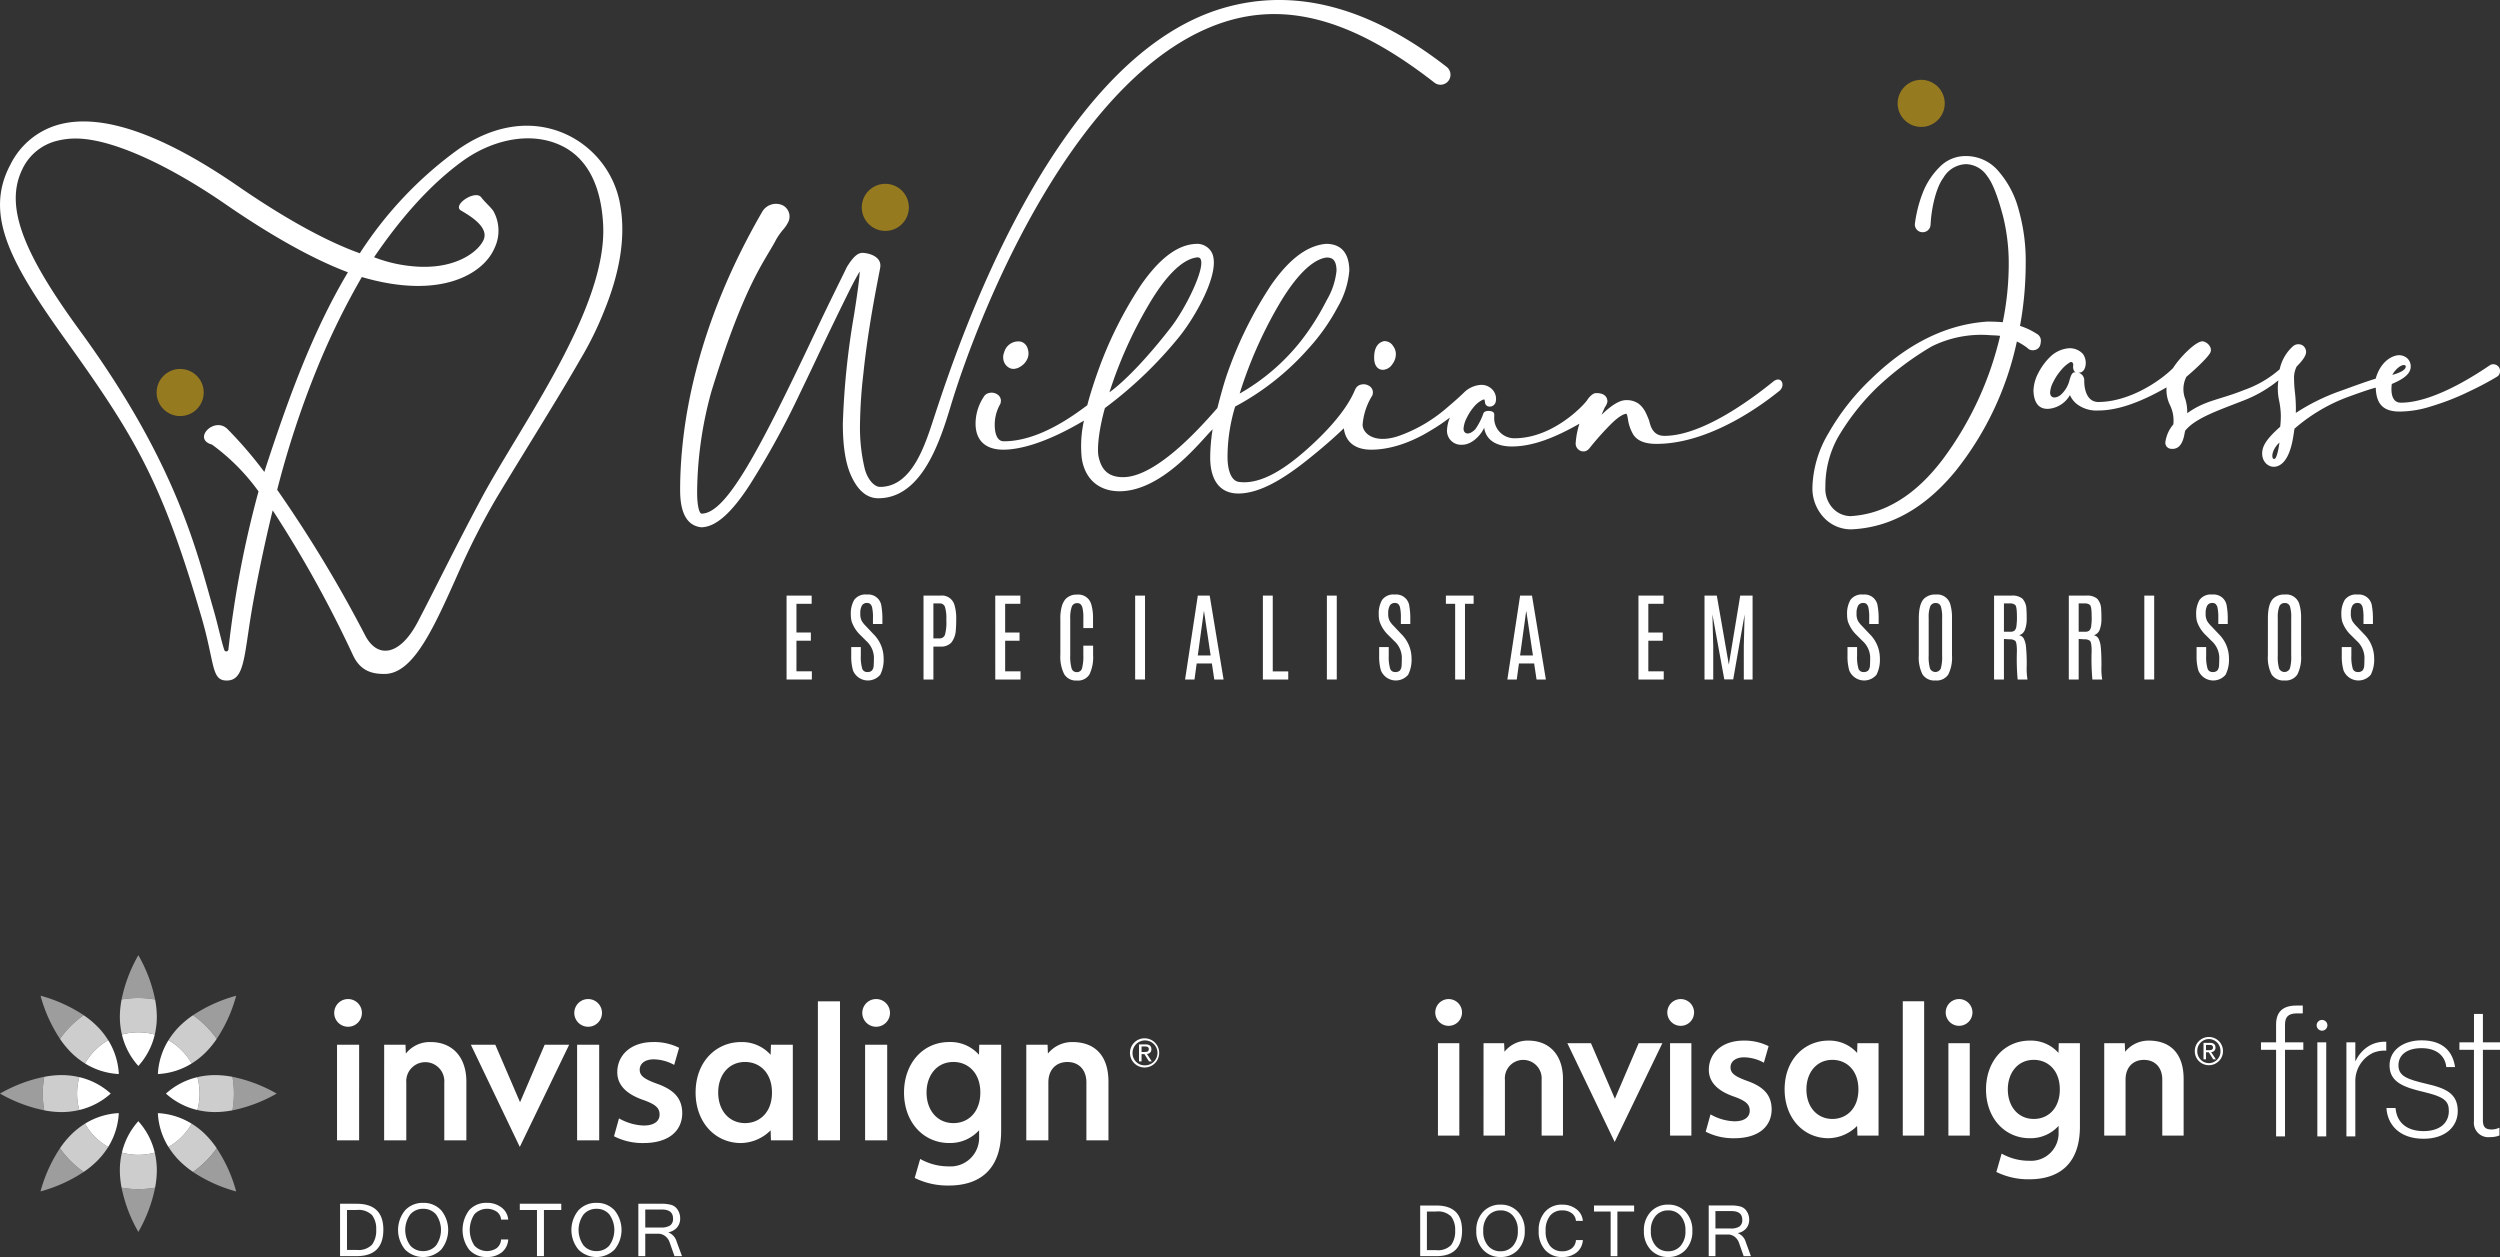
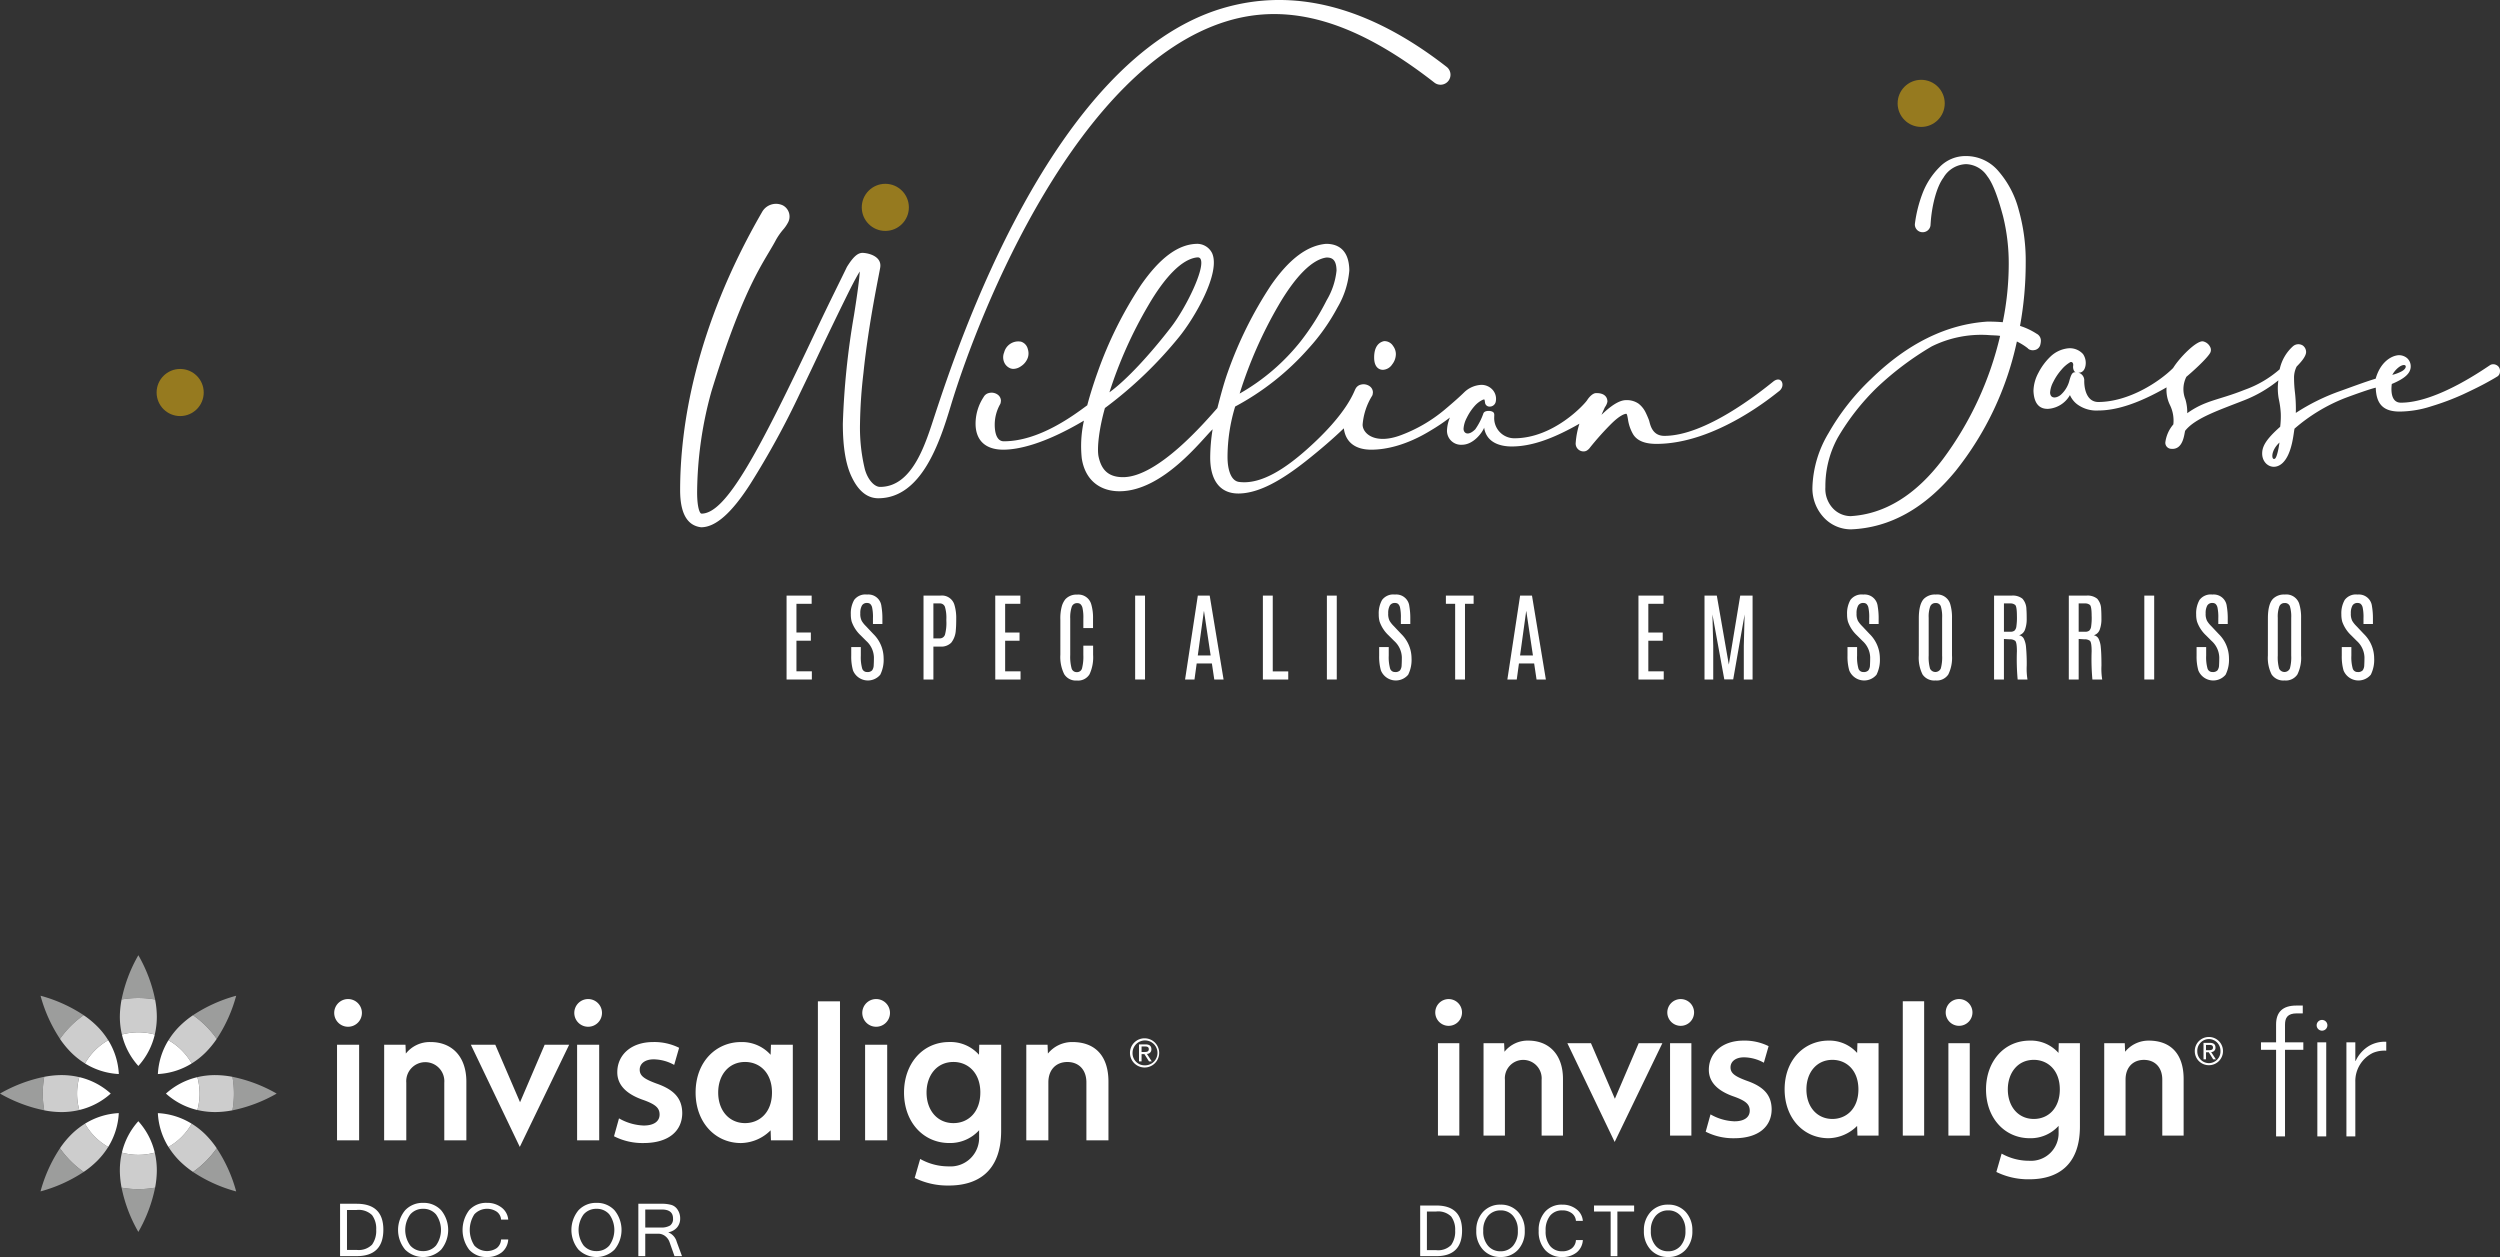
<svg xmlns="http://www.w3.org/2000/svg" width="473.795" height="238.227" viewBox="0 0 473.795 238.227">
  <rect x="0" y="0" width="473.795" height="238.227" fill="#333333" stroke="none" />
  <g id="Group_144" data-name="Group 144" transform="translate(-5751 850.521)">
    <g id="Group_141" data-name="Group 141" transform="translate(5751 -850.521)">
      <g id="Group_75" data-name="Group 75">
        <g id="Group_30" data-name="Group 30" transform="translate(128.897)">
          <path id="Path_1" data-name="Path 1" d="M388.9,220.741h0c12.009-3.7,24.537-.014,39.427,11.611a1.888,1.888,0,1,0,2.321-2.98c-14.765-11.509-29.027-15.114-42.509-11.1-32.341,9.633-50.278,64.329-54.487,77.082-1.68,5.092-4.113,13.615-10.382,13.615-1.055,0-2.312-1.311-2.881-3.344a33.4,33.4,0,0,1-.92-8.652,92.063,92.063,0,0,1,.652-9.585c.966-9.444,3.011-18.872,3.181-20.023.306-2.063-2.126-2.709-3.347-2.749-.911,0-1.769.729-2.968,2.664-1.124,2.349-3.189,6.427-5.757,11.869-10.961,23.221-17.138,34.886-21.8,34.886-.321,0-.832-1.1-.832-4.065a73.151,73.151,0,0,1,2.709-19.084c5.136-16.714,8.614-22.56,10.916-26.428.5-.843.934-1.571,1.316-2.3a12.114,12.114,0,0,1,1.363-1.952,6.487,6.487,0,0,0,.844-1.2,2.4,2.4,0,0,0-.9-3.391,3.025,3.025,0,0,0-3.963,1.3c-12.815,22.181-15.505,40.9-15.505,52.688,0,4.351,1.327,6.71,3.98,7.016,2.744,0,5.812-2.716,9.381-8.3A159.517,159.517,0,0,0,308.1,291.2c1.481-3.062,2.626-5.46,3.6-7.542,2.172-4.576,4.239-8.838,5.976-12.324.8-1.57,1.358-2.56,1.743-3.186-.071,1.409-.426,4.114-1.081,8.222a148.046,148.046,0,0,0-2.124,20.606c0,4.59.584,7.968,1.785,10.323,1.254,2.537,2.912,3.822,4.928,3.822,8.238,0,11.682-10.7,13.751-17.547C342.231,275.194,360.727,229.429,388.9,220.741Z" transform="translate(-285.378 -216.693)" fill="#fff" />
          <path id="Path_2" data-name="Path 2" d="M365.666,297.982h0a.858.858,0,0,0-.231-.045,2.763,2.763,0,0,0-3.02,2.059,2.411,2.411,0,0,0,.165,2.184,2.163,2.163,0,0,0,1.025.843,1.741,1.741,0,0,0,.577.1,2.606,2.606,0,0,0,1.42-.5A3.19,3.19,0,0,0,366.9,301a2.6,2.6,0,0,0,0-1.623A1.911,1.911,0,0,0,365.666,297.982Z" transform="translate(-301.006 -233.211)" fill="#fff" />
          <path id="Path_3" data-name="Path 3" d="M452.448,297.846a.864.864,0,0,0-.234.032c-.793.222-1.738.935-1.738,3.074,0,2.163,1.271,2.331,1.66,2.331a2.216,2.216,0,0,0,1.758-1.029,3.191,3.191,0,0,0,.7-1.954,2.592,2.592,0,0,0-.525-1.535A1.913,1.913,0,0,0,452.448,297.846Z" transform="translate(-318.948 -233.194)" fill="#fff" />
          <path id="Path_4" data-name="Path 4" d="M545.377,306.846l.012,0h0Z" transform="translate(-338.245 -235.023)" fill="#fff" />
          <path id="Path_5" data-name="Path 5" d="M506.812,300.819c-2.707,2.177-12.866,10.274-20.615,10.274-2.41,0-2.694-2.289-2.909-2.963-.246-.627-.461-1.116-.7-1.593a4.717,4.717,0,0,0-1.3-1.562,3.917,3.917,0,0,0-2.342-.653c-1.055,0-2.355.7-3.976,2.143q-.354.324-.691.647c.2-.461.419-.946.654-1.459a2.586,2.586,0,0,0,.473-1.039c0-1.045-.779-1.673-2.2-1.621-.526.019-1.189.626-1.635,1.326-.51.8-6.38,7.231-13.8,7.231a3.814,3.814,0,0,1-3.819-4.018c0-.512.154-.952-.694-1.137-.139-.029-1.094-.144-1.349.414a12.056,12.056,0,0,1-1.552,3.041c-1.323,1.322-2.218.782-2.218-.115a5.16,5.16,0,0,1,.609-2.057,9.844,9.844,0,0,1,1.545-2.306,4.823,4.823,0,0,1,1.451-1.1c.257-.105.333-.069.334-.068.056.032.093.307.11.441.011.079.022.159.036.237a.846.846,0,0,0,.884.663,1.148,1.148,0,0,0,1.127-.895,2.58,2.58,0,0,0-.58-2.276,2.823,2.823,0,0,0-2.211-.944A5,5,0,0,0,448.2,302.9c-.676.663-1.785,1.675-3.7,3.281a28.4,28.4,0,0,1-8.216,4.776c-4.835,1.825-7.258-.242-7.273-1.981a12.222,12.222,0,0,1,1.812-5.493.922.922,0,0,0,.095-.278l.045-.339a1.442,1.442,0,0,0-.643-1.2,1.987,1.987,0,0,0-1.636-.284,1.514,1.514,0,0,0-1,.762c-.332.507-1.415,4.554-9.228,11.5-3.908,3.474-8.624,6.753-12.878,6.177-1.6-.217-2.169-2.526-2.169-4.7a33.065,33.065,0,0,1,1.447-9.586,49.863,49.863,0,0,0,13.889-10.986,38.065,38.065,0,0,0,5.5-7.784,16.479,16.479,0,0,0,2.247-7.018c-.053-4.17-2.4-5.047-4.4-5.047h0c-3.58.311-6.994,2.873-10.438,7.836a75.4,75.4,0,0,0-8.194,16.485c-.765,2.128-1.458,4.781-1.973,6.8-2.3,2.6-11.261,13.1-17.88,13.1-3.055,0-4.139-1.7-4.621-3.819-.378-1.659.136-5.6,1.187-9.282A77.811,77.811,0,0,0,394.189,292.4c2.934-3.575,7.965-12.195,6.3-15.925a3.161,3.161,0,0,0-3.054-1.768c-3.478.151-6.9,2.713-10.452,7.838a75.414,75.414,0,0,0-8.194,16.485c-.709,1.973-1.459,4.345-1.963,6.267-2.5,1.844-9.088,6.825-15.814,6.825-1.685,0-1.723-2.551-1.723-3.145a7.922,7.922,0,0,1,1.036-3.9.909.909,0,0,0,.095-.278l.045-.34a1.442,1.442,0,0,0-.643-1.2,1.985,1.985,0,0,0-1.637-.284,1.514,1.514,0,0,0-1,.761,9.19,9.19,0,0,0-1.526,5.129c.041,3.125,1.909,4.847,5.26,4.847,2.718,0,7.658-.989,15.278-5.507a22.172,22.172,0,0,0-.414,7.128c.632,4.19,3.489,6.258,7.141,6.258,8.25,0,15.66-9.834,17.661-11.743a34.624,34.624,0,0,0-.459,5.361c0,4.237,1.808,6.872,5.459,6.808,3.8-.066,8.031-2.485,12.657-6.129,2.743-2.169,5.165-4.261,7.208-6.224.331,2.617,2.154,4.048,5.2,4.048,2.717,0,6.645-.8,11.285-3.65a35.87,35.87,0,0,0,3.623-2.446A7.008,7.008,0,0,0,445,310.1a2.655,2.655,0,0,0,2.838,2.678c2.165,0,3.846-2.286,4.206-3.232.449,2.944,3.239,3.558,5.209,3.558,3.709,0,7.762-1.412,12.846-4.314a15.469,15.469,0,0,0-.7,3.572,1.488,1.488,0,0,0,1.453,1.679,1.208,1.208,0,0,0,.853-.311c.039-.028.078-.059.122-.1l.005-.006a.262.262,0,0,0,.051-.057.93.93,0,0,0,.184-.207,53.875,53.875,0,0,1,4.095-4.581c1.589-1.558,2.444-1.841,2.812-1.872.143,0,.23.509.313.97a7.892,7.892,0,0,0,1.006,2.945c.757,1.2,2.2,1.79,4.4,1.79,11.35,0,22.428-9.4,23.2-9.958C509.272,301.656,508.42,299.526,506.812,300.819ZM405.707,303.08a81.436,81.436,0,0,1,7.345-16.688c3.255-5.594,6.421-8.743,9.117-9.1.969,0,1.87.3,1.9,2.477a13.718,13.718,0,0,1-1.871,5.622,47.251,47.251,0,0,1-4.907,7.754A39.93,39.93,0,0,1,405.707,303.08Zm-24.681-.237a81.376,81.376,0,0,1,7.355-16.451c3.25-5.586,6.415-8.735,9.156-9.107a1.581,1.581,0,0,1,.194-.014.564.564,0,0,1,.553.279c.973,1.682-2.766,9.3-5.571,12.935C388.709,295.676,384.271,300.5,381.025,302.843Z" transform="translate(-299.668 -228.489)" fill="#fff" />
          <path id="Path_6" data-name="Path 6" d="M695.014,302.364h0a1.237,1.237,0,0,0-1.044-.029c-.675.377-10.011,7.183-17.013,7.183-2.285,0-1.735-3.376-1.725-3.544,2.5-1.042,3.585-2.045,3.585-3.332a2.069,2.069,0,0,0-.768-1.634,2.438,2.438,0,0,0-1.5-.492h0c-1.485.1-3.509,1.377-4.374,4.458-1.872.547-5.046,1.74-6.7,2.329a39.319,39.319,0,0,0-8.431,4.155c.006-.273.01-.562.01-.872a27.4,27.4,0,0,0-.178-3.034,23.044,23.044,0,0,1-.168-2.67,4.676,4.676,0,0,1,.492-2.21c.555-.567,1.792-1.832,1.792-2.761a1.53,1.53,0,0,0-.636-1.234,1.553,1.553,0,0,0-1.863.159,8.123,8.123,0,0,0-2.507,4.353,20.44,20.44,0,0,1-6.636,3.887c-4.972,1.989-7.413,1.953-10.885,4.437a8.533,8.533,0,0,0-.351-2.631,5.175,5.175,0,0,1,.189-4.27c1-.828,3.894-3.416,4.517-4.549a1.189,1.189,0,0,0-.036-1.15,1.959,1.959,0,0,0-1.352-1.02c-1.246-.132-4.384,3.031-5.645,5.058-2.629,2.628-8.389,6.4-14.143,6.439-2.156.014-2.7-2.333-2.7-3.979a1.493,1.493,0,0,0-1.106-1.575c.217,0,1.123.033,1.358-1.393a2.987,2.987,0,0,0-.48-2.137,3.371,3.371,0,0,0-2.986-1.072,5.732,5.732,0,0,0-3.207,1.568,11.549,11.549,0,0,0-2.276,3.081,7.54,7.54,0,0,0-.923,3.4c.123,3.066,1.732,3.456,2.837,3.4a5.149,5.149,0,0,0,4.076-2.608,4.414,4.414,0,0,0,1.323,1.714A6.109,6.109,0,0,0,619.577,311c3.583,0,7.83-1.434,12.97-4.384a6.51,6.51,0,0,0,.62,3.3,6.681,6.681,0,0,1,.664,3.716,6.514,6.514,0,0,0-1.517,3.413,1.145,1.145,0,0,0,1.08,1.216c2.314.243,2.483-2.748,2.674-3.416,1.9-2.419,6.456-3.917,11.186-5.783a24.242,24.242,0,0,0,6.482-3.776,11.058,11.058,0,0,0,.076,3.52,17.177,17.177,0,0,1,.381,2.76,15.846,15.846,0,0,1-.115,2.517c-2.7,2.395-3.436,3.744-3.412,5.124.038,2.135,2.234,3.332,3.906,1.706,1.795-1.745,2.036-5.637,2.225-6.472a32.962,32.962,0,0,1,9.516-5.779c1.935-.727,4.876-1.771,5.881-1.988.089,3.323,1.63,4.527,4.547,4.527a19.987,19.987,0,0,0,6.022-1.013,47.653,47.653,0,0,0,5.971-2.246c1.982-.924,3.429-1.645,4.552-2.267,1.016-.563,1.581-.887,1.781-1.027a1.082,1.082,0,0,0,.57-.578,1.369,1.369,0,0,0,.1-.538A1.194,1.194,0,0,0,695.014,302.364Zm-41.066,14.7s-.375,2.814-.887,3.08C652.405,320.488,652.223,318.661,653.949,317.068Zm21.384-12.822c.565-1.049,1.619-1.917,2.265-1.855.479.046.41.783-.688,1.289A7.676,7.676,0,0,1,675.333,304.246Zm-60.013-.474c-.658-.128-.9.514-1.249,1.792a5.49,5.49,0,0,1-1.567,2.465c-.759.648-1.974.827-2.029-.417a4.947,4.947,0,0,1,.607-2.029,10.6,10.6,0,0,1,1.553-2.317,6.269,6.269,0,0,1,1.693-1.437c.272-.084.6.122.519.691-.067.462.083,1.086.48,1.253Z" transform="translate(-350.841 -233.203)" fill="#fff" />
          <path id="Path_7" data-name="Path 7" d="M596.894,290.573a.863.863,0,0,0,.174-.048,1.346,1.346,0,0,0,.884-1.064l-.293-.05.293.046a2.854,2.854,0,0,0,.081-.592,1.465,1.465,0,0,0-.813-1.379,12.916,12.916,0,0,0-3.139-1.48,66.275,66.275,0,0,0,1.078-11.889,35.312,35.312,0,0,0-1.312-10.053,18.126,18.126,0,0,0-3.82-7.347,8.026,8.026,0,0,0-6.184-2.9,6.826,6.826,0,0,0-5.013,2.093,14.177,14.177,0,0,0-3.126,4.722,24.889,24.889,0,0,0-1.55,6.069,1.463,1.463,0,0,0,1.591,1.546.3.3,0,0,0,.064-.006,1.475,1.475,0,0,0,1.318-1.476l.068-.92c.266-2.825,1.063-6.161,2.371-7.927a5.166,5.166,0,0,1,4.277-2.568,5,5,0,0,1,4.028,2.278c1.242,1.574,2.247,4.8,2.989,7.573a37.089,37.089,0,0,1,1.082,9.159,55.115,55.115,0,0,1-1.135,10.948c-.837-.078-1.79-.118-2.878-.118h-.023c-7.724.5-15.115,4.134-21.966,10.791a44.275,44.275,0,0,0-8.149,10.344,21.1,21.1,0,0,0-3.053,10.243,8.076,8.076,0,0,0,2.186,5.78,7,7,0,0,0,5.15,2.214h0c7.364-.293,14.028-4.018,19.806-11.07a59.12,59.12,0,0,0,11.605-24.533,11.623,11.623,0,0,1,2.037,1.259.983.983,0,0,0,.518.331,1.481,1.481,0,0,0,.612.065Zm-6.585-2.677a63.115,63.115,0,0,1-10.847,23.369l-.012.014c-5.108,6.762-10.984,10.389-17.445,10.779a4.652,4.652,0,0,1-3.368-1.458,5.4,5.4,0,0,1-1.443-4.033,19.133,19.133,0,0,1,2.376-9.435,44.589,44.589,0,0,1,7.466-9.507,57.391,57.391,0,0,1,10.307-7.731,21.114,21.114,0,0,1,10.618-2.162C588.846,287.81,589.638,287.788,590.309,287.9Z" transform="translate(-340.148 -224.242)" fill="#fff" />
        </g>
        <circle id="Ellipse_2" data-name="Ellipse 2" cx="4.464" cy="4.464" r="4.464" transform="translate(359.635 15.127)" fill="#967a1f" />
        <circle id="Ellipse_3" data-name="Ellipse 3" cx="4.464" cy="4.464" r="4.464" transform="translate(163.32 34.836)" fill="#967a1f" />
        <g id="Group_31" data-name="Group 31" transform="translate(149.071 112.679)">
          <path id="Path_8" data-name="Path 8" d="M310.7,358.381h4.754v1.554h-2.883v5.44h2.73v1.554h-2.73v5.8h2.919v1.554H310.7Z" transform="translate(-310.702 -358.182)" fill="#fff" />
          <path id="Path_9" data-name="Path 9" d="M326.148,363.255a5.012,5.012,0,0,1-.163-1.365,5.124,5.124,0,0,1,.637-2.742,2.65,2.65,0,0,1,2.436-1.017,2.485,2.485,0,0,1,2.729,2.223,13.38,13.38,0,0,1,.181,2.412v.94h-1.789v-1.066a8.7,8.7,0,0,0-.154-2.043,1.341,1.341,0,0,0-.379-.7.947.947,0,0,0-.587-.171,1.05,1.05,0,0,0-.977.5,2.916,2.916,0,0,0-.3,1.473,2.872,2.872,0,0,0,.272,1.427,4.738,4.738,0,0,0,.668.863q.4.411.443.466l1.084,1.147a6.466,6.466,0,0,1,1.952,4.573,6.321,6.321,0,0,1-.637,3.149,3.053,3.053,0,0,1-5.165-.809,9.575,9.575,0,0,1-.335-2.793v-1.635h1.816v1.618a7.935,7.935,0,0,0,.253,2.427.937.937,0,0,0,.94.682,1.172,1.172,0,0,0,.949-.32,1.706,1.706,0,0,0,.3-.981q.041-.66.041-1.483a4.361,4.361,0,0,0-1.455-3.109l-1.039-1.039A6.51,6.51,0,0,1,326.148,363.255Z" transform="translate(-313.81 -358.131)" fill="#fff" />
          <path id="Path_10" data-name="Path 10" d="M343.278,358.381h3.2a2.46,2.46,0,0,1,2.657,1.753,8.667,8.667,0,0,1,.343,2.576q0,1.473-.081,2.214a4.179,4.179,0,0,1-.858,2.373,2.651,2.651,0,0,1-2.061.746h-1.328v6.244h-1.871Zm4.328,4.491a7.346,7.346,0,0,0-.257-2.322.992.992,0,0,0-1.016-.687h-1.184v6.624h1.139a1.025,1.025,0,0,0,1.057-.7,8.58,8.58,0,0,0,.262-2.612Z" transform="translate(-317.326 -358.182)" fill="#fff" />
          <path id="Path_11" data-name="Path 11" d="M360.343,358.381H365.1v1.554h-2.882v5.44h2.729v1.554h-2.729v5.8h2.919v1.554h-4.79Z" transform="translate(-320.796 -358.182)" fill="#fff" />
          <path id="Path_12" data-name="Path 12" d="M375.831,362.923a8.673,8.673,0,0,1,.3-2.657,3.816,3.816,0,0,1,.651-1.247,2.858,2.858,0,0,1,2.241-.876,2.527,2.527,0,0,1,2.657,1.816,9.059,9.059,0,0,1,.343,2.765v1.761h-1.835v-1.771a8.31,8.31,0,0,0-.167-2.065,1.421,1.421,0,0,0-.4-.714.966.966,0,0,0-.6-.176,1.034,1.034,0,0,0-1.035.71,6.447,6.447,0,0,0-.284,2.236v6.886a8.474,8.474,0,0,0,.257,2.525.98.98,0,0,0,.994.719.967.967,0,0,0,.985-.723,8.81,8.81,0,0,0,.248-2.531v-1.762h1.853v1.744a7.63,7.63,0,0,1-.682,3.683,2.521,2.521,0,0,1-2.382,1.179,2.591,2.591,0,0,1-2.422-1.216,7.325,7.325,0,0,1-.723-3.664Z" transform="translate(-323.945 -358.133)" fill="#fff" />
          <path id="Path_13" data-name="Path 13" d="M393.622,358.381h1.871v15.9h-1.871Z" transform="translate(-327.562 -358.182)" fill="#fff" />
          <path id="Path_14" data-name="Path 14" d="M407.916,358.381h2.25l2.63,15.9h-1.762l-.452-3.037H407.7l-.416,3.037H405.5Zm-.009,11.35h2.439l-1.256-8.4h-.028Z" transform="translate(-329.978 -358.182)" fill="#fff" />
          <path id="Path_15" data-name="Path 15" d="M424.009,358.381h1.871V372.74h2.937v1.546h-4.807Z" transform="translate(-333.741 -358.182)" fill="#fff" />
          <path id="Path_16" data-name="Path 16" d="M439.236,358.381h1.871v15.9h-1.871Z" transform="translate(-336.837 -358.182)" fill="#fff" />
          <path id="Path_17" data-name="Path 17" d="M451.733,363.255a5.009,5.009,0,0,1-.163-1.365,5.124,5.124,0,0,1,.637-2.742,2.649,2.649,0,0,1,2.435-1.017,2.485,2.485,0,0,1,2.729,2.223,13.361,13.361,0,0,1,.181,2.412v.94h-1.789v-1.066a8.74,8.74,0,0,0-.154-2.043,1.347,1.347,0,0,0-.379-.7.952.952,0,0,0-.588-.171,1.05,1.05,0,0,0-.976.5,2.917,2.917,0,0,0-.3,1.473,2.873,2.873,0,0,0,.271,1.427,4.808,4.808,0,0,0,.668.863q.4.411.443.466l1.085,1.147a6.466,6.466,0,0,1,1.952,4.573,6.321,6.321,0,0,1-.637,3.149,3.053,3.053,0,0,1-5.165-.809,9.6,9.6,0,0,1-.334-2.793v-1.635h1.817v1.618a7.929,7.929,0,0,0,.253,2.427.936.936,0,0,0,.94.682,1.174,1.174,0,0,0,.949-.32,1.708,1.708,0,0,0,.3-.981q.041-.66.041-1.483a4.364,4.364,0,0,0-1.455-3.109l-1.04-1.039A6.506,6.506,0,0,1,451.733,363.255Z" transform="translate(-339.345 -358.131)" fill="#fff" />
          <path id="Path_18" data-name="Path 18" d="M467.546,358.381H472.8v1.554h-1.635v14.35H469.3v-14.35h-1.753Z" transform="translate(-342.594 -358.182)" fill="#fff" />
          <path id="Path_19" data-name="Path 19" d="M484.585,358.381h2.251l2.63,15.9H487.7l-.452-3.037h-2.883l-.416,3.037h-1.78Zm-.009,11.35h2.44l-1.256-8.4h-.027Z" transform="translate(-345.568 -358.182)" fill="#fff" />
          <path id="Path_20" data-name="Path 20" d="M513.353,358.381h4.754v1.554h-2.883v5.44h2.729v1.554h-2.729v5.8h2.919v1.554h-4.789Z" transform="translate(-351.908 -358.182)" fill="#fff" />
          <path id="Path_21" data-name="Path 21" d="M535.837,358.381h2.341v15.9h-1.663v-6.38l.154-5.946-2.161,12.3h-1.69l-2.25-12.3.153,5.946v6.38h-1.653v-15.9H531.4l2.277,13.076Z" transform="translate(-355.104 -358.182)" fill="#fff" />
          <path id="Path_22" data-name="Path 22" d="M563.145,363.255a5.039,5.039,0,0,1-.162-1.365,5.125,5.125,0,0,1,.637-2.742,2.648,2.648,0,0,1,2.435-1.017,2.485,2.485,0,0,1,2.729,2.223,13.319,13.319,0,0,1,.181,2.412v.94h-1.789v-1.066a8.686,8.686,0,0,0-.154-2.043,1.34,1.34,0,0,0-.38-.7.944.944,0,0,0-.587-.171,1.05,1.05,0,0,0-.976.5,2.916,2.916,0,0,0-.3,1.473,2.874,2.874,0,0,0,.271,1.427,4.776,4.776,0,0,0,.669.863q.4.411.443.466l1.084,1.147a6.467,6.467,0,0,1,1.952,4.573,6.323,6.323,0,0,1-.637,3.149,3.052,3.052,0,0,1-5.164-.809,9.547,9.547,0,0,1-.334-2.793v-1.635h1.816v1.618a7.9,7.9,0,0,0,.253,2.427.936.936,0,0,0,.94.682,1.173,1.173,0,0,0,.949-.32,1.7,1.7,0,0,0,.3-.981q.041-.66.041-1.483a4.363,4.363,0,0,0-1.455-3.109l-1.04-1.039A6.517,6.517,0,0,1,563.145,363.255Z" transform="translate(-361.999 -358.131)" fill="#fff" />
          <path id="Path_23" data-name="Path 23" d="M580.048,362.65q0-2.711.976-3.723a2.964,2.964,0,0,1,2.232-.8,2.566,2.566,0,0,1,2.729,1.753,8.838,8.838,0,0,1,.352,2.765v7.012a7.16,7.16,0,0,1-.7,3.619,2.624,2.624,0,0,1-2.435,1.134,2.656,2.656,0,0,1-2.449-1.138,7.068,7.068,0,0,1-.709-3.615Zm4.419-.109a6.711,6.711,0,0,0-.244-2.164.956.956,0,0,0-.986-.637,1.038,1.038,0,0,0-1.03.651,5.706,5.706,0,0,0-.289,2.141v7.148a7.962,7.962,0,0,0,.253,2.472,1.12,1.12,0,0,0,2.042-.01,7.963,7.963,0,0,0,.253-2.462Z" transform="translate(-365.469 -358.131)" fill="#fff" />
          <path id="Path_24" data-name="Path 24" d="M597.952,358.381h3.335a2.923,2.923,0,0,1,2.043.587,3.059,3.059,0,0,1,.75,2q.055.578.054,1.8a5.738,5.738,0,0,1-.321,2.056,1.69,1.69,0,0,1-1.134,1.075,1.236,1.236,0,0,1,.9.628,4.478,4.478,0,0,1,.434,1.681,34.035,34.035,0,0,1,.127,3.424,12.523,12.523,0,0,0,.144,2.653h-1.862a42.2,42.2,0,0,1-.144-5.359q0-1.708-.335-1.984a1.57,1.57,0,0,0-1.012-.276l-1.112-.063v7.681h-1.87Zm4.329,3.894q0-1.834-.33-2.123a1.4,1.4,0,0,0-.954-.289h-1.175v5.368h1.193a1.245,1.245,0,0,0,.8-.208,1.322,1.322,0,0,0,.362-.795,11.183,11.183,0,0,0,.108-1.844Z" transform="translate(-369.11 -358.182)" fill="#fff" />
          <path id="Path_25" data-name="Path 25" d="M615.732,358.381h3.335a2.921,2.921,0,0,1,2.042.587,3.055,3.055,0,0,1,.75,2q.054.578.054,1.8a5.738,5.738,0,0,1-.321,2.056,1.693,1.693,0,0,1-1.134,1.075,1.235,1.235,0,0,1,.9.628,4.491,4.491,0,0,1,.434,1.681q.125,1.152.126,3.424a12.491,12.491,0,0,0,.145,2.653h-1.862a42.167,42.167,0,0,1-.145-5.359q0-1.708-.334-1.984a1.572,1.572,0,0,0-1.013-.276L617.6,366.6v7.681h-1.871Zm4.328,3.894q0-1.834-.33-2.123a1.4,1.4,0,0,0-.953-.289H617.6v5.368H618.8a1.246,1.246,0,0,0,.8-.208,1.329,1.329,0,0,0,.361-.795,11.221,11.221,0,0,0,.108-1.844Z" transform="translate(-372.725 -358.182)" fill="#fff" />
          <path id="Path_26" data-name="Path 26" d="M633.693,358.381h1.87v15.9h-1.87Z" transform="translate(-376.377 -358.182)" fill="#fff" />
          <path id="Path_27" data-name="Path 27" d="M646.19,363.255a5.044,5.044,0,0,1-.162-1.365,5.126,5.126,0,0,1,.637-2.742,2.648,2.648,0,0,1,2.435-1.017,2.485,2.485,0,0,1,2.73,2.223,13.344,13.344,0,0,1,.181,2.412v.94h-1.79v-1.066a8.765,8.765,0,0,0-.153-2.043,1.347,1.347,0,0,0-.38-.7.948.948,0,0,0-.587-.171,1.049,1.049,0,0,0-.976.5,2.909,2.909,0,0,0-.3,1.473,2.871,2.871,0,0,0,.271,1.427,4.785,4.785,0,0,0,.669.863q.4.411.442.466l1.084,1.147a6.461,6.461,0,0,1,1.952,4.573,6.309,6.309,0,0,1-.638,3.149,3.052,3.052,0,0,1-5.164-.809,9.557,9.557,0,0,1-.335-2.793v-1.635h1.816v1.618a7.9,7.9,0,0,0,.253,2.427.936.936,0,0,0,.94.682,1.175,1.175,0,0,0,.949-.32,1.7,1.7,0,0,0,.3-.981q.042-.66.041-1.483a4.364,4.364,0,0,0-1.455-3.109l-1.04-1.039A6.505,6.505,0,0,1,646.19,363.255Z" transform="translate(-378.885 -358.131)" fill="#fff" />
          <path id="Path_28" data-name="Path 28" d="M663.092,362.65q0-2.711.977-3.723a2.961,2.961,0,0,1,2.231-.8,2.565,2.565,0,0,1,2.729,1.753,8.825,8.825,0,0,1,.352,2.765v7.012a7.165,7.165,0,0,1-.7,3.619,2.626,2.626,0,0,1-2.435,1.134,2.655,2.655,0,0,1-2.449-1.138,7.057,7.057,0,0,1-.71-3.615Zm4.419-.109a6.723,6.723,0,0,0-.243-2.164.955.955,0,0,0-.985-.637,1.036,1.036,0,0,0-1.03.651,5.707,5.707,0,0,0-.289,2.141v7.148a7.964,7.964,0,0,0,.252,2.472,1.12,1.12,0,0,0,2.042-.01,7.963,7.963,0,0,0,.252-2.462Z" transform="translate(-382.355 -358.131)" fill="#fff" />
          <path id="Path_29" data-name="Path 29" d="M680.729,363.255a5.007,5.007,0,0,1-.163-1.365,5.114,5.114,0,0,1,.638-2.742,2.647,2.647,0,0,1,2.435-1.017,2.485,2.485,0,0,1,2.729,2.223,13.287,13.287,0,0,1,.182,2.412v.94h-1.79v-1.066a8.758,8.758,0,0,0-.153-2.043,1.347,1.347,0,0,0-.38-.7.948.948,0,0,0-.587-.171,1.048,1.048,0,0,0-.976.5,2.906,2.906,0,0,0-.3,1.473,2.865,2.865,0,0,0,.272,1.427,4.768,4.768,0,0,0,.668.863q.4.411.443.466l1.084,1.147a6.466,6.466,0,0,1,1.952,4.573,6.319,6.319,0,0,1-.638,3.149,3.052,3.052,0,0,1-5.164-.809,9.579,9.579,0,0,1-.335-2.793v-1.635h1.816v1.618a7.889,7.889,0,0,0,.254,2.427.935.935,0,0,0,.939.682,1.176,1.176,0,0,0,.95-.32,1.7,1.7,0,0,0,.3-.981q.041-.66.041-1.483a4.363,4.363,0,0,0-1.455-3.109l-1.04-1.039A6.505,6.505,0,0,1,680.729,363.255Z" transform="translate(-385.908 -358.131)" fill="#fff" />
        </g>
        <circle id="Ellipse_4" data-name="Ellipse 4" cx="4.464" cy="4.464" r="4.464" transform="translate(29.68 69.924)" fill="#967a1f" />
-         <path id="Path_30" data-name="Path 30" d="M233.472,290.826a62.7,62.7,0,0,0,4.6-9.3c2.889-7.06,4.343-14.307,2.864-21.085a18.082,18.082,0,0,0-11.118-12.867c-6.237-2.387-13.248-1.125-19.743,3.556a73.19,73.19,0,0,0-18.3,19.435c-6.253-2.226-14.138-6.551-23.062-12.7-14.207-9.793-25.508-13.76-33.576-11.791a14.516,14.516,0,0,0-9.6,7.726c-5.133,9.649.379,19.071,10.632,33.4,13.013,18.184,18.111,26.626,25.594,52.311,2.514,8.629,1.859,11.862,4.57,12.022,3.524.2,3.45-4.093,4.861-12.679.779-4.742,2.435-12.928,4.07-19.568a220.756,220.756,0,0,1,15.219,27.455c1.447,3.1,3.765,3.552,5.959,3.552,5.587,0,9.458-8.96,14.345-19.918a137.6,137.6,0,0,1,6.852-13.363C223.045,308.013,229.282,298.171,233.472,290.826Zm-59.221,19.416q-.293.891-.57,1.771a77.994,77.994,0,0,0-6.991-8.136c-2.474-2.459-6.722,1.9-2.939,2.943a39.355,39.355,0,0,1,8.827,8.876,195.564,195.564,0,0,0-5.713,29.983.4.4,0,0,1-.783.043c-.569-1.731-1.33-5.2-1.957-7.356-3.14-10.787-6.816-27.675-25.422-53.158-10.855-14.867-14.158-23.561-10.977-30.374a9.852,9.852,0,0,1,6.919-5.639,13.91,13.91,0,0,1,3.307-.373c6.674,0,17.356,4.854,28.4,12.467,6.772,4.668,15.342,9.942,23.166,12.878C182.854,285.334,178.321,297.892,174.251,310.242Zm9.376-17.728a140.775,140.775,0,0,1,8.532-17.444c14.983,4.4,23.074-.652,25.127-5.451a7.629,7.629,0,0,0-.162-6.987c-.389-.671-1.7-1.8-2.326-2.655-1.12-1.526-5.612,1.467-3.83,2.5,2.053,1.19,5.385,3.3,4.209,5.669-1.2,2.412-5.649,5.53-13.044,4.911a26.734,26.734,0,0,1-7.661-1.742c4.474-6.572,10.15-13.446,16.837-18.266,5.32-3.834,12.7-5.789,18.758-2.831,5.021,2.452,7.475,7.861,7.825,14.973.781,15.862-15.635,37.942-23.083,51.849-4.986,9.313-8.729,17.056-12.073,23.424s-7.584,7-9.922,2.572a246.541,246.541,0,0,0-16.7-27.645A177.45,177.45,0,0,1,183.627,292.514Z" transform="translate(-123.583 -222.567)" fill="#fff" />
      </g>
    </g>
    <g id="Group_142" data-name="Group 142" transform="translate(5751 -669.492)">
      <g id="Group_135" data-name="Group 135" transform="translate(63.34 8.31)">
        <g id="Group_126" data-name="Group 126" transform="translate(1.109 38.627)">
          <path id="Path_76" data-name="Path 76" d="M282.09,462.806h3.146q5.055,0,5.057,4.906,0,5.019-5.057,5.017H282.09Zm1.312,8.744h1.807a3.558,3.558,0,0,0,2.946-1,4.509,4.509,0,0,0,.783-2.833,4.3,4.3,0,0,0-.78-2.753,3.622,3.622,0,0,0-2.949-.977H283.4Z" transform="translate(-282.09 -462.637)" fill="#fff" />
          <path id="Path_77" data-name="Path 77" d="M290.427,462.751a4.489,4.489,0,0,1,3.413,1.407,5.9,5.9,0,0,1,0,7.447,4.854,4.854,0,0,1-6.839,0,5.862,5.862,0,0,1,0-7.444A4.516,4.516,0,0,1,290.427,462.751Zm-.015,9.14a3.141,3.141,0,0,0,2.442-1.057,5.067,5.067,0,0,0,0-5.9,3.1,3.1,0,0,0-2.418-1.057,3.146,3.146,0,0,0-2.452,1.057,5.03,5.03,0,0,0-.006,5.9A3.141,3.141,0,0,0,290.412,471.891Z" transform="translate(-274.676 -462.751)" fill="#fff" />
          <path id="Path_78" data-name="Path 78" d="M294.265,473.012a4.315,4.315,0,0,1-3.361-1.383,6.218,6.218,0,0,1,0-7.5,4.316,4.316,0,0,1,3.361-1.382,4.387,4.387,0,0,1,2.753.873,3.194,3.194,0,0,1,1.281,2.3h-1.355a2.008,2.008,0,0,0-.814-1.493,3.309,3.309,0,0,0-4.243.482,5.462,5.462,0,0,0-.006,5.932,3.282,3.282,0,0,0,4.252.473,2.215,2.215,0,0,0,.811-1.622H298.3a3.357,3.357,0,0,1-1.244,2.452A4.4,4.4,0,0,1,294.265,473.012Z" transform="translate(-266.43 -462.751)" fill="#fff" />
-           <path id="Path_79" data-name="Path 79" d="M301.036,463.983h-3.284v8.747h-1.321v-8.747h-3.253v-1.177h7.859Z" transform="translate(-259.115 -462.637)" fill="#fff" />
          <path id="Path_80" data-name="Path 80" d="M301.12,462.751a4.484,4.484,0,0,1,3.413,1.407,5.886,5.886,0,0,1,0,7.447,4.854,4.854,0,0,1-6.839,0,5.861,5.861,0,0,1,0-7.444A4.521,4.521,0,0,1,301.12,462.751Zm-.012,9.14a3.135,3.135,0,0,0,2.439-1.057,5.054,5.054,0,0,0,0-5.9,3.091,3.091,0,0,0-2.415-1.057,3.157,3.157,0,0,0-2.455,1.057,5.023,5.023,0,0,0,0,5.9A3.132,3.132,0,0,0,301.108,471.891Z" transform="translate(-252.517 -462.751)" fill="#fff" />
          <path id="Path_81" data-name="Path 81" d="M308.764,472.729h-1.423l-.934-2.645a2.463,2.463,0,0,0-.833-1.152,2.143,2.143,0,0,0-1.342-.449H301.8v4.246H300.49v-9.923h4.393a6.533,6.533,0,0,1,1.883.224,2.139,2.139,0,0,1,1.189.943,2.9,2.9,0,0,1,.461,1.616,2.525,2.525,0,0,1-.6,1.717,2.8,2.8,0,0,1-1.631.9v.028a2.679,2.679,0,0,1,1.579,1.794Zm-6.962-5.423h2.934a3.186,3.186,0,0,0,1.776-.384,1.513,1.513,0,0,0,.55-1.333q0-1.691-2.123-1.693H301.8Z" transform="translate(-243.961 -462.637)" fill="#fff" />
        </g>
        <path id="Path_82" data-name="Path 82" d="M366.691,458.832h4.031l.064,1.677a5.926,5.926,0,0,1,4.63-2.184c4.427,0,6.845,2.737,6.845,7.508v11.122H378.08V465.972c0-2.458-1.5-3.865-3.607-3.865-2.089,0-3.6,1.407-3.6,3.865v10.983h-4.184Zm-35.309,18.123h-4.187V450.614h4.187Zm8.946,0h-4.187v-18.12h4.188Zm-2.1-26.777a2.625,2.625,0,1,0,2.63,2.63,2.62,2.62,0,0,0-2.63-2.63M318.3,458.832h4.141v18.123H318.3l-.065-1.9a8.136,8.136,0,0,1-5.616,2.412c-4.937,0-8.6-3.975-8.6-9.57,0-5.923,3.963-9.57,8.6-9.57a7.272,7.272,0,0,1,5.616,2.415Zm-10,9.063c0,3.475,2.129,5.794,5.094,5.794,2.685,0,5.1-1.957,5.1-5.794,0-3.73-2.313-5.794-5.1-5.794-3.085,0-5.094,2.458-5.094,5.794m49.681,0c0-3.782-2.381-5.794-5.088-5.794-3.241,0-5.106,2.633-5.106,5.794,0,3.333,2.009,5.794,5.1,5.794,2.842,0,5.091-2.12,5.091-5.794m3.945,7.266c0,7.776-4.55,10.356-9.9,10.356a14.117,14.117,0,0,1-6.482-1.438l1.038-3.6a10.921,10.921,0,0,0,5.41,1.41,5.415,5.415,0,0,0,5.76-5.6v-1.254a7.388,7.388,0,0,1-5.662,2.427c-4.882,0-8.568-3.926-8.568-9.57,0-5.413,3.472-9.57,8.584-9.57a7.2,7.2,0,0,1,5.622,2.415l.052-1.908h4.151Z" transform="translate(-235.529 -450.178)" fill="#fff" />
        <path id="Path_83" data-name="Path 83" d="M312.255,458.832l4.691,10.9,4.667-10.9h4.642L316.9,478.2l-9.275-19.367ZM335.7,472.789a10.111,10.111,0,0,0,4.685,1.358c2.031,0,3.008-.869,3.008-2.074,0-1.244-.75-1.923-3.017-2.746-3.582-1.214-5-3.085-5-5.272,0-3.238,2.55-5.73,6.817-5.73a10.546,10.546,0,0,1,4.9,1.091l-.934,3.244a8.179,8.179,0,0,0-3.889-1.057c-1.662,0-2.645.826-2.645,1.96,0,1.171.872,1.776,3.214,2.639,3.352,1.17,4.811,2.842,4.848,5.555,0,3.349-2.479,5.708-7.343,5.708a11.833,11.833,0,0,1-5.588-1.284Zm-49.251,4.163h-4.187v-18.12h4.188Zm-2.089-26.774a2.625,2.625,0,1,0,2.618,2.627,2.624,2.624,0,0,0-2.618-2.627m47.589,26.774H327.76v-18.12h4.184Zm-2.089-26.774a2.625,2.625,0,1,0,2.618,2.627,2.629,2.629,0,0,0-2.618-2.627m-38.664,8.654h4.04l.068,1.677a5.793,5.793,0,0,1,4.679-2.184c4.049,0,6.79,2.737,6.79,7.512v11.115h-4.184V466.031a3.611,3.611,0,1,0-7.2,0v10.922h-4.2Z" transform="translate(-281.729 -450.178)" fill="#fff" />
        <path id="Path_84" data-name="Path 84" d="M333.586,452.6a2.767,2.767,0,1,1-2.768,2.768,2.755,2.755,0,0,1,2.768-2.768m0,5.124a2.362,2.362,0,1,0-2.28-2.356,2.285,2.285,0,0,0,2.28,2.356m-1.06-3.975h1.22c.762,0,1.128.3,1.128.925a.832.832,0,0,1-.851.879l.925,1.423h-.525l-.873-1.383h-.535v1.383h-.488Zm.488,1.441h.507c.439,0,.863-.025.863-.544,0-.445-.387-.495-.719-.495h-.651Z" transform="translate(-180.006 -445.161)" fill="#fff" />
      </g>
      <g id="Group_127" data-name="Group 127">
        <path id="Path_85" data-name="Path 85" d="M283.837,458.087a28.083,28.083,0,0,0-8.387-3.177,18.388,18.388,0,0,1,0,6.353,28.086,28.086,0,0,0,8.387-3.177" transform="translate(-231.401 -431.862)" fill="#9c9d9c" />
        <path id="Path_86" data-name="Path 86" d="M277.511,458.087a27.955,27.955,0,0,0,3.687-8.178,27.992,27.992,0,0,0-8.178,3.687,18.137,18.137,0,0,1,4.491,4.492" transform="translate(-236.438 -442.225)" fill="#9c9d9c" />
        <path id="Path_87" data-name="Path 87" d="M268.613,455.8a18.365,18.365,0,0,1,6.35,0,28.033,28.033,0,0,0-3.174-8.39,27.933,27.933,0,0,0-3.177,8.39" transform="translate(-245.568 -447.408)" fill="#9c9d9c" />
        <path id="Path_88" data-name="Path 88" d="M267.3,458.086a18.244,18.244,0,0,1,4.492-4.492,27.959,27.959,0,0,0-8.178-3.687,27.961,27.961,0,0,0,3.687,8.178" transform="translate(-255.931 -442.228)" fill="#9c9d9c" />
        <path id="Path_89" data-name="Path 89" d="M261.112,458.086a28.084,28.084,0,0,0,8.387,3.177,18.389,18.389,0,0,1,0-6.353,28.09,28.09,0,0,0-8.387,3.177" transform="translate(-261.112 -431.864)" fill="#9c9d9c" />
        <path id="Path_90" data-name="Path 90" d="M267.3,459.316a27.955,27.955,0,0,0-3.687,8.178,28,28,0,0,0,8.178-3.687,18.243,18.243,0,0,1-4.492-4.492" transform="translate(-255.934 -422.732)" fill="#9c9d9c" />
        <path id="Path_91" data-name="Path 91" d="M268.612,461.748a27.889,27.889,0,0,0,3.177,8.387,27.924,27.924,0,0,0,3.174-8.387,18.168,18.168,0,0,1-6.35,0" transform="translate(-245.57 -417.693)" fill="#9c9d9c" />
        <path id="Path_92" data-name="Path 92" d="M273.018,463.809A27.955,27.955,0,0,0,281.2,467.5a28,28,0,0,0-3.687-8.178,18.138,18.138,0,0,1-4.492,4.492" transform="translate(-236.44 -422.73)" fill="#9c9d9c" />
      </g>
      <g id="Group_128" data-name="Group 128" transform="translate(8.108 8.114)">
        <path id="Path_93" data-name="Path 93" d="M279.932,455.13a17.7,17.7,0,0,0-3.257-.326,14.67,14.67,0,0,0-3.386.387,11.687,11.687,0,0,1,0,6.227,14.715,14.715,0,0,0,3.389.39,17.712,17.712,0,0,0,3.257-.329,18.371,18.371,0,0,0,0-6.35" transform="translate(-243.99 -440.196)" fill="#cdcdcd" />
        <path id="Path_94" data-name="Path 94" d="M275.907,460.255a14.616,14.616,0,0,0,2.673-2.123,17.659,17.659,0,0,0,2.071-2.532,18.239,18.239,0,0,0-4.491-4.492,17.454,17.454,0,0,0-2.532,2.071,14.609,14.609,0,0,0-2.123,2.673,11.652,11.652,0,0,1,4.4,4.4" transform="translate(-247.685 -447.853)" fill="#cdcdcd" />
        <path id="Path_95" data-name="Path 95" d="M272.008,450.049a18.273,18.273,0,0,0-3.174.277,17.709,17.709,0,0,0-.329,3.257,14.718,14.718,0,0,0,.39,3.389,11.646,11.646,0,0,1,6.227,0,14.718,14.718,0,0,0,.39-3.389,17.653,17.653,0,0,0-.329-3.253,18.04,18.04,0,0,0-3.177-.28" transform="translate(-253.898 -450.049)" fill="#cdcdcd" />
        <path id="Path_96" data-name="Path 96" d="M269.3,451.108a18.243,18.243,0,0,0-4.492,4.492,17.465,17.465,0,0,0,2.071,2.532,14.747,14.747,0,0,0,2.673,2.123,11.65,11.65,0,0,1,4.4-4.4,14.61,14.61,0,0,0-2.123-2.673,17.449,17.449,0,0,0-2.531-2.071" transform="translate(-261.552 -447.855)" fill="#cdcdcd" />
        <path id="Path_97" data-name="Path 97" d="M270.673,461.421a11.728,11.728,0,0,1,0-6.227,14.716,14.716,0,0,0-3.389-.39,17.393,17.393,0,0,0-3.253.329,18.048,18.048,0,0,0-.28,3.177,18.309,18.309,0,0,0,.277,3.174,17.456,17.456,0,0,0,3.257.329,14.716,14.716,0,0,0,3.389-.39" transform="translate(-263.751 -440.198)" fill="#cdcdcd" />
        <path id="Path_98" data-name="Path 98" d="M269.555,457.8a14.608,14.608,0,0,0-2.673,2.123,17.648,17.648,0,0,0-2.071,2.531,18.3,18.3,0,0,0,4.492,4.492,17.47,17.47,0,0,0,2.531-2.071,14.611,14.611,0,0,0,2.123-2.673,11.651,11.651,0,0,1-4.4-4.4" transform="translate(-261.554 -433.985)" fill="#cdcdcd" />
        <path id="Path_99" data-name="Path 99" d="M272.01,460.009a11.591,11.591,0,0,1-3.115-.424,14.723,14.723,0,0,0-.39,3.392,17.713,17.713,0,0,0,.329,3.253,18.168,18.168,0,0,0,6.35,0,17.679,17.679,0,0,0,.329-3.253,14.678,14.678,0,0,0-.39-3.389,11.69,11.69,0,0,1-3.112.421" transform="translate(-253.9 -430.288)" fill="#cdcdcd" />
        <path id="Path_100" data-name="Path 100" d="M275.907,457.8a11.652,11.652,0,0,1-4.4,4.4,14.826,14.826,0,0,0,2.12,2.673,17.859,17.859,0,0,0,2.535,2.071,18.342,18.342,0,0,0,4.491-4.492,17.864,17.864,0,0,0-2.071-2.535,14.724,14.724,0,0,0-2.673-2.12" transform="translate(-247.685 -433.983)" fill="#cdcdcd" />
      </g>
      <g id="Group_129" data-name="Group 129" transform="translate(14.609 14.615)">
        <path id="Path_101" data-name="Path 101" d="M277.3,454.931a13.432,13.432,0,0,0-5.954,3.112,13.407,13.407,0,0,0,5.954,3.115,11.728,11.728,0,0,0,0-6.227" transform="translate(-254.505 -446.433)" fill="#fff" />
        <path id="Path_102" data-name="Path 102" d="M272.857,452.652a13.415,13.415,0,0,0-2.006,6.412,13.42,13.42,0,0,0,6.409-2.009,11.651,11.651,0,0,0-4.4-4.4" transform="translate(-255.539 -451.156)" fill="#fff" />
        <path id="Path_103" data-name="Path 103" d="M268.633,452.586a13.406,13.406,0,0,0,3.115,5.954,13.433,13.433,0,0,0,3.112-5.954,11.729,11.729,0,0,0-6.227,0" transform="translate(-260.135 -452.165)" fill="#fff" />
        <path id="Path_104" data-name="Path 104" d="M266.355,457.055a13.425,13.425,0,0,0,6.412,2.006,13.417,13.417,0,0,0-2.009-6.409,11.65,11.65,0,0,0-4.4,4.4" transform="translate(-264.856 -451.156)" fill="#fff" />
        <path id="Path_105" data-name="Path 105" d="M266.291,454.929a11.647,11.647,0,0,0,0,6.227,13.44,13.44,0,0,0,5.954-3.115,13.467,13.467,0,0,0-5.954-3.112" transform="translate(-265.867 -446.437)" fill="#fff" />
        <path id="Path_106" data-name="Path 106" d="M270.756,463.56a13.424,13.424,0,0,0,2.006-6.412,13.418,13.418,0,0,0-6.409,2.009,11.694,11.694,0,0,0,4.4,4.4" transform="translate(-264.858 -441.839)" fill="#fff" />
        <path id="Path_107" data-name="Path 107" d="M268.632,463.6a11.648,11.648,0,0,0,6.227,0,13.411,13.411,0,0,0-3.115-5.951,13.438,13.438,0,0,0-3.112,5.951" transform="translate(-260.137 -440.803)" fill="#fff" />
        <path id="Path_108" data-name="Path 108" d="M272.857,463.558a11.63,11.63,0,0,0,4.4-4.4,13.416,13.416,0,0,0-6.409-2.006,13.38,13.38,0,0,0,2.006,6.409" transform="translate(-255.539 -441.837)" fill="#fff" />
      </g>
    </g>
    <g id="Group_140" data-name="Group 140" transform="translate(6020.149 -661.182)">
      <g id="Group_132" data-name="Group 132" transform="translate(0 38.963)">
        <path id="Path_109" data-name="Path 109" d="M-399.769,405.422h3.048q4.887,0,4.892,4.746,0,4.854-4.892,4.851h-3.048Zm1.275,8.458h1.745a3.453,3.453,0,0,0,2.85-.97,4.362,4.362,0,0,0,.76-2.742,4.159,4.159,0,0,0-.757-2.662,3.511,3.511,0,0,0-2.853-.945h-1.745Z" transform="translate(399.769 -405.258)" fill="#fff" />
        <path id="Path_110" data-name="Path 110" d="M-391.724,405.369a4.332,4.332,0,0,1,3.3,1.362,5.04,5.04,0,0,1,1.281,3.6,5.038,5.038,0,0,1-1.281,3.6,4.329,4.329,0,0,1-3.3,1.359,4.356,4.356,0,0,1-3.311-1.362,5.024,5.024,0,0,1-1.291-3.6,5.019,5.019,0,0,1,1.291-3.6A4.357,4.357,0,0,1-391.724,405.369Zm-.012,8.838a3.03,3.03,0,0,0,2.362-1.022,4.114,4.114,0,0,0,.92-2.85,4.118,4.118,0,0,0-.917-2.856,3,3,0,0,0-2.338-1.022,3.06,3.06,0,0,0-2.375,1.022,4.091,4.091,0,0,0-.923,2.856,4.1,4.1,0,0,0,.92,2.847A3.024,3.024,0,0,0-391.736,414.207Z" transform="translate(406.961 -405.369)" fill="#fff" />
        <path id="Path_111" data-name="Path 111" d="M-388.031,415.294a4.179,4.179,0,0,1-3.252-1.34,5.181,5.181,0,0,1-1.214-3.619,5.187,5.187,0,0,1,1.214-3.625,4.18,4.18,0,0,1,3.252-1.34,4.237,4.237,0,0,1,2.665.846,3.063,3.063,0,0,1,1.238,2.223h-1.309a1.958,1.958,0,0,0-.791-1.445,2.885,2.885,0,0,0-1.791-.537,2.869,2.869,0,0,0-2.31,1,4.328,4.328,0,0,0-.849,2.875,4.329,4.329,0,0,0,.843,2.866,2.837,2.837,0,0,0,2.291,1.007,2.839,2.839,0,0,0,1.819-.55,2.135,2.135,0,0,0,.788-1.572h1.309a3.222,3.222,0,0,1-1.207,2.372A4.225,4.225,0,0,1-388.031,415.294Z" transform="translate(414.956 -405.369)" fill="#fff" />
        <path id="Path_112" data-name="Path 112" d="M-381.5,406.562h-3.174v8.458h-1.275v-8.458H-389.1v-1.14h7.6Z" transform="translate(422.047 -405.258)" fill="#fff" />
        <path id="Path_113" data-name="Path 113" d="M-381.438,405.369a4.343,4.343,0,0,1,3.3,1.362,5.054,5.054,0,0,1,1.282,3.6,5.051,5.051,0,0,1-1.282,3.6,4.341,4.341,0,0,1-3.3,1.359,4.357,4.357,0,0,1-3.311-1.362,5.037,5.037,0,0,1-1.291-3.6,5.032,5.032,0,0,1,1.291-3.6A4.357,4.357,0,0,1-381.438,405.369Zm-.012,8.838a3.03,3.03,0,0,0,2.362-1.022,4.114,4.114,0,0,0,.92-2.85,4.119,4.119,0,0,0-.917-2.856,3,3,0,0,0-2.338-1.022,3.065,3.065,0,0,0-2.375,1.022,4.091,4.091,0,0,0-.923,2.856,4.088,4.088,0,0,0,.923,2.847A3.013,3.013,0,0,0-381.45,414.207Z" transform="translate(428.439 -405.369)" fill="#fff" />
-         <path id="Path_114" data-name="Path 114" d="M-374.061,415.02h-1.371l-.9-2.56a2.429,2.429,0,0,0-.806-1.112,2.059,2.059,0,0,0-1.3-.432h-2.347v4.1h-1.276v-9.6h4.249a6.321,6.321,0,0,1,1.822.216,2.06,2.06,0,0,1,1.152.911,2.81,2.81,0,0,1,.448,1.563,2.465,2.465,0,0,1-.577,1.665,2.721,2.721,0,0,1-1.578.871v.025a2.586,2.586,0,0,1,1.526,1.739Zm-6.726-5.243h2.835a3.05,3.05,0,0,0,1.717-.374,1.465,1.465,0,0,0,.534-1.291c0-1.09-.689-1.634-2.057-1.634h-3.029Z" transform="translate(436.743 -405.258)" fill="#fff" />
      </g>
      <path id="Path_115" data-name="Path 115" d="M-316.831,401.118h3.894l.065,1.621a5.73,5.73,0,0,1,4.475-2.112c4.277,0,6.615,2.647,6.615,7.257V418.63h-4.046V408.017c0-2.375-1.448-3.737-3.483-3.737-2.02,0-3.477,1.362-3.477,3.737V418.63h-4.042Zm-34.127,17.513h-4.049V393.172h4.049Zm8.644,0h-4.049V401.115h4.049Zm-2.026-25.878a2.533,2.533,0,0,0-2.532,2.538,2.534,2.534,0,0,0,2.532,2.535,2.544,2.544,0,0,0,2.538-2.535,2.542,2.542,0,0,0-2.538-2.538m-19.264,8.366h4.005V418.63H-363.6l-.062-1.834a7.862,7.862,0,0,1-5.426,2.329c-4.774,0-8.313-3.842-8.313-9.252,0-5.722,3.829-9.246,8.313-9.246a7.022,7.022,0,0,1,5.426,2.335Zm-9.666,8.755c0,3.36,2.06,5.6,4.922,5.6,2.6,0,4.932-1.893,4.932-5.6,0-3.6-2.236-5.6-4.932-5.6-2.98,0-4.922,2.378-4.922,5.6m48.023,0c0-3.653-2.3-5.6-4.919-5.6-3.135,0-4.935,2.548-4.935,5.6,0,3.224,1.943,5.6,4.929,5.6,2.752,0,4.926-2.047,4.926-5.6m3.811,7.025c0,7.513-4.4,10.009-9.573,10.009a13.691,13.691,0,0,1-6.266-1.387l1-3.48a10.606,10.606,0,0,0,5.228,1.359,5.23,5.23,0,0,0,5.568-5.407v-1.211a7.145,7.145,0,0,1-5.472,2.344c-4.719,0-8.282-3.8-8.282-9.252,0-5.228,3.357-9.246,8.3-9.246a6.951,6.951,0,0,1,5.435,2.335l.049-1.844h4.011Z" transform="translate(446.47 -392.752)" fill="#fff" />
      <path id="Path_116" data-name="Path 116" d="M-369.336,401.116l4.533,10.534,4.509-10.534h4.49l-9.039,18.717-8.965-18.717Zm22.658,13.489a9.758,9.758,0,0,0,4.527,1.315c1.964,0,2.906-.846,2.906-2.007,0-1.2-.726-1.859-2.915-2.656-3.462-1.17-4.836-2.98-4.836-5.092,0-3.131,2.467-5.54,6.593-5.54a10.212,10.212,0,0,1,4.734,1.053l-.9,3.138a7.9,7.9,0,0,0-3.761-1.022c-1.606,0-2.557.8-2.557,1.9,0,1.13.843,1.714,3.107,2.551,3.239,1.127,4.651,2.745,4.688,5.367,0,3.239-2.4,5.515-7.1,5.515a11.468,11.468,0,0,1-5.4-1.238Zm-47.607,4.027h-4.049V401.116h4.049Zm-2.02-25.878a2.536,2.536,0,0,0-2.538,2.538,2.538,2.538,0,0,0,2.538,2.535,2.536,2.536,0,0,0,2.532-2.535,2.535,2.535,0,0,0-2.532-2.538m46,25.878h-4.042V401.116h4.042Zm-2.02-25.878a2.539,2.539,0,0,0-2.542,2.538,2.54,2.54,0,0,0,2.542,2.535,2.536,2.536,0,0,0,2.532-2.535,2.535,2.535,0,0,0-2.532-2.538m-37.369,8.363h3.9l.068,1.621a5.6,5.6,0,0,1,4.521-2.112c3.916,0,6.565,2.647,6.565,7.26v10.747h-4.048V408.073a3.5,3.5,0,0,0-3.48-3.792,3.477,3.477,0,0,0-3.474,3.792v10.558H-389.7Z" transform="translate(401.703 -392.75)" fill="#fff" />
      <path id="Path_117" data-name="Path 117" d="M-349.554,395.08a2.665,2.665,0,0,1,2.668,2.677,2.66,2.66,0,0,1-2.668,2.671,2.656,2.656,0,0,1-2.677-2.671,2.661,2.661,0,0,1,2.677-2.677m0,4.957a2.211,2.211,0,0,0,2.19-2.279,2.219,2.219,0,0,0-2.19-2.288,2.222,2.222,0,0,0-2.2,2.288,2.214,2.214,0,0,0,2.2,2.279m-1.025-3.845h1.18c.738,0,1.09.29,1.09.893a.8.8,0,0,1-.825.849l.9,1.377h-.51l-.843-1.34h-.516v1.34h-.472Zm.472,1.393h.491c.423,0,.834-.025.834-.525,0-.432-.374-.479-.695-.479h-.63Z" transform="translate(499.034 -387.891)" fill="#fff" />
      <path id="Path_118" data-name="Path 118" d="M-348.168,400.118h2.86v-3.378c0-2.381,1.279-3.588,3.829-3.588h1.229v1.482h-1.124c-1.763,0-2.242.831-2.242,2.14v3.344h3.471v1.414h-3.471v16.413h-1.692V401.532h-2.86Zm10.679,0h1.686v17.828h-1.686Z" transform="translate(507.518 -391.919)" fill="#fff" />
      <path id="Path_119" data-name="Path 119" d="M-341.237,398.993h.068a6.53,6.53,0,0,1,2.517-2.829,5.866,5.866,0,0,1,3.277-.791v1.689a5.671,5.671,0,0,0-2.517.414,5.934,5.934,0,0,0-3.344,5.515V413.3h-1.689V395.476h1.689Z" transform="translate(518.464 -387.277)" fill="#fff" />
-       <path id="Path_120" data-name="Path 120" d="M-340.469,408.113h1.723c.241,2.931,2.347,4.379,5.312,4.379,3,0,4.793-1.482,4.793-3.826,0-1.933-.929-2.69-4.861-3.622-3.656-.862-6.38-1.828-6.38-5,0-2.965,2.69-4.759,6.068-4.759,4.1,0,5.932,2.171,6.346,5.068h-1.655c-.241-2.276-2-3.585-4.691-3.585-2.9,0-4.379,1.38-4.379,3.242,0,2.069,1.655,2.656,5.312,3.517,3.585.827,5.929,1.791,5.929,5.173,0,2.9-2.31,5.24-6.482,5.24-4.657,0-6.862-2.758-7.035-5.827" transform="translate(523.595 -387.463)" fill="#fff" />
-       <path id="Path_121" data-name="Path 121" d="M-335.99,399.045h2.758v-5.38h1.692v5.38h3.239v1.414h-3.239V413.84c0,1.31.516,1.723,1.689,1.723a3.249,3.249,0,0,0,1.343-.309h.1V416.7a4.768,4.768,0,0,1-1.794.309,2.73,2.73,0,0,1-3.036-3.036V400.459h-2.758Z" transform="translate(532.948 -390.846)" fill="#fff" />
      <path id="Path_122" data-name="Path 122" d="M-344.752,395.049a1.017,1.017,0,0,1,1.016-1.016,1.015,1.015,0,0,1,1.019,1.016,1.018,1.018,0,0,1-1.019,1.019,1.019,1.019,0,0,1-1.016-1.019" transform="translate(514.651 -390.077)" fill="#fff" />
    </g>
  </g>
</svg>